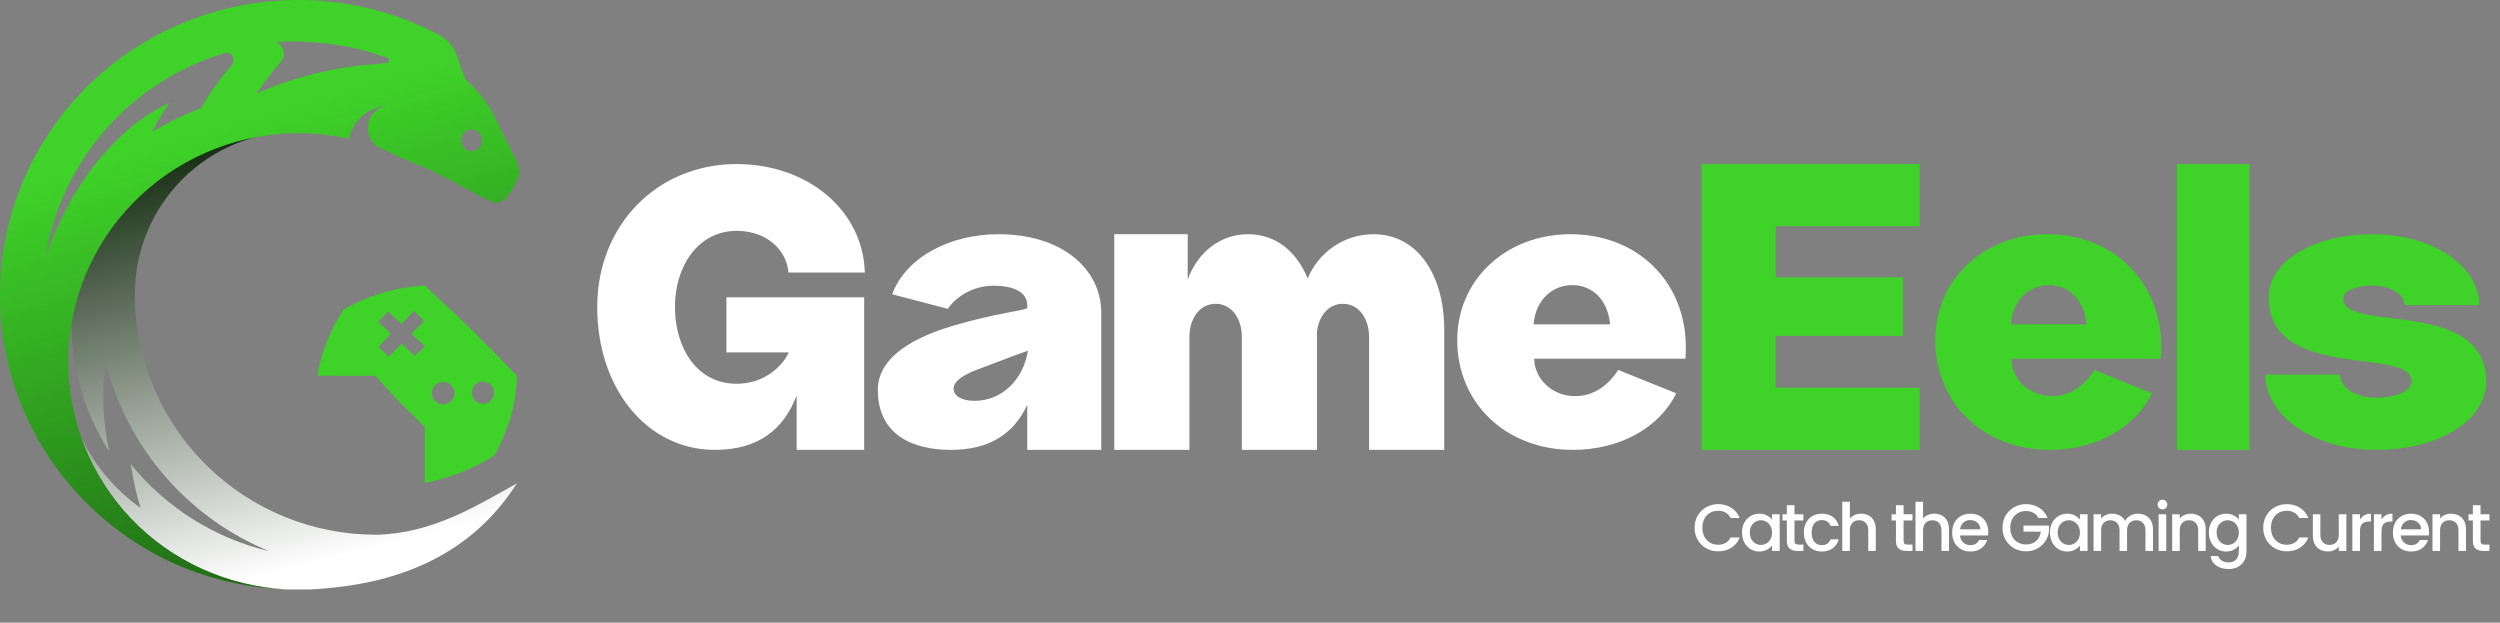
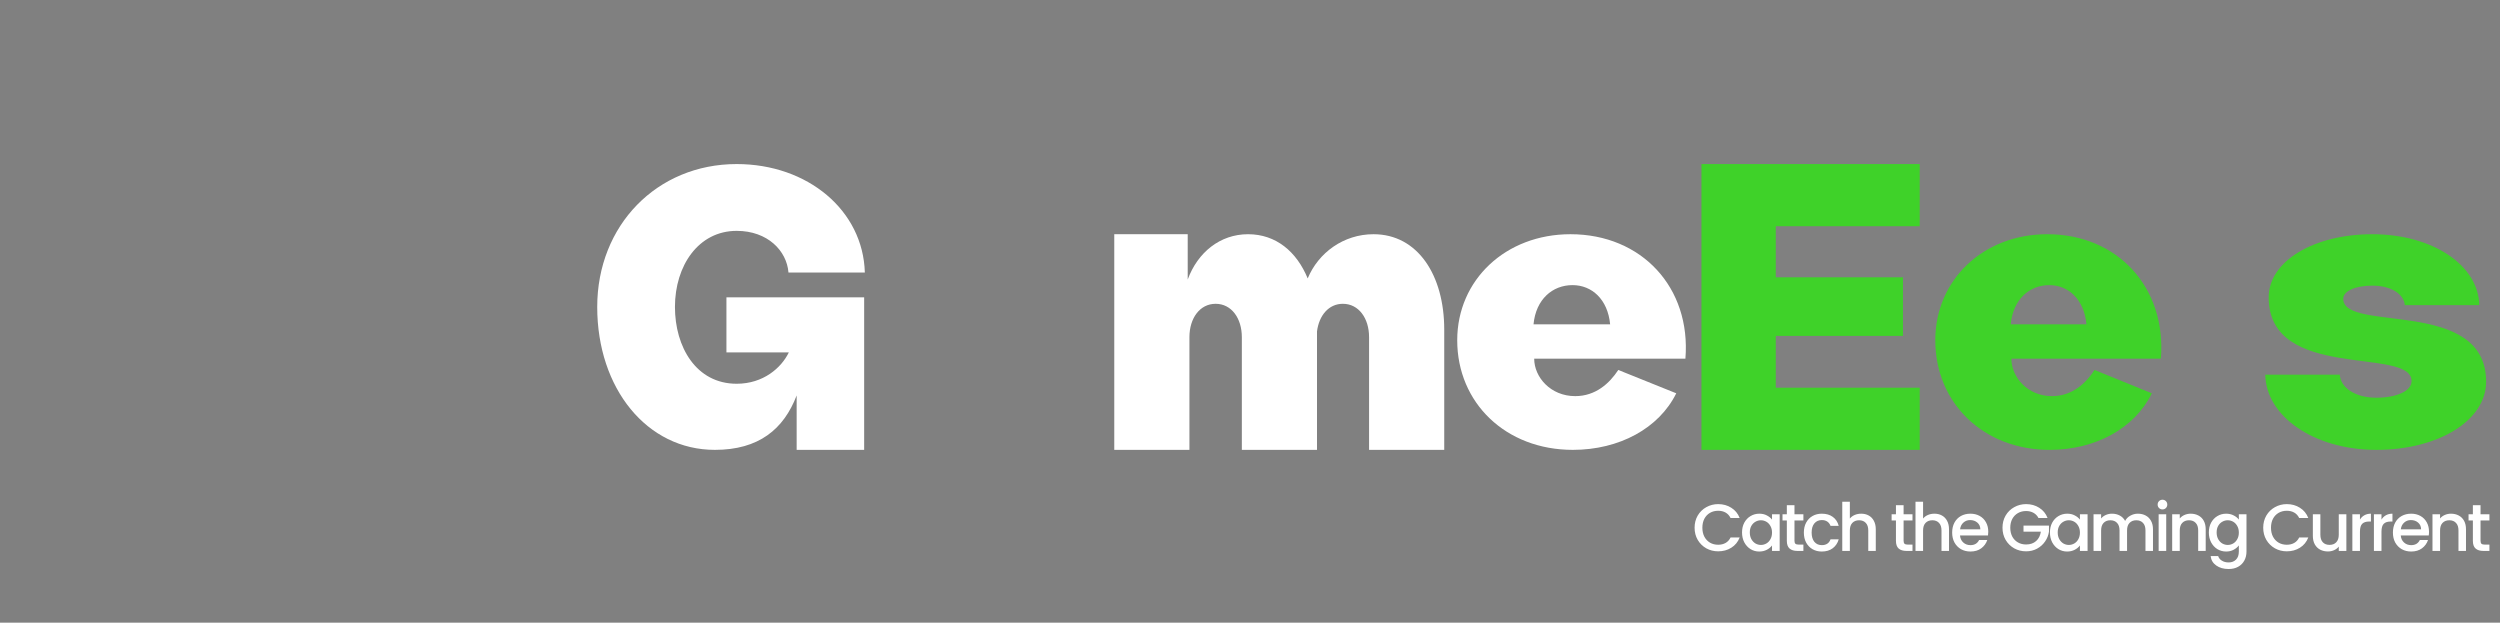
<svg xmlns="http://www.w3.org/2000/svg" width="1080" height="269" viewBox="0 0 1080 269" fill="none">
  <rect x="0" y="0" width="1080" height="269" fill="#808080" stroke="none" />
  <path d="M1026.59 194.341C999.566 194.341 978.89 179.784 978.594 161.857H1010.79C1011.09 167.373 1017.29 171.817 1026.59 171.817C1035.01 171.817 1041.8 169.058 1041.8 164.615C1041.8 149.599 980.071 165.075 980.071 128.454C980.071 112.825 999.566 101.18 1024.82 101.18C1050.96 101.18 1070.75 114.664 1071.05 131.825H1038.85C1038.56 127.228 1033.24 123.397 1024.82 123.397C1017.29 123.397 1012.27 125.849 1012.27 129.067C1012.27 143.93 1074 128.301 1074 164.921C1074 181.623 1053.47 194.341 1026.59 194.341Z" fill="#3FD229" />
-   <path d="M940.432 194.341V70.875H971.86V194.341H940.432Z" fill="#3FD229" />
  <path d="M885.426 194.341C856.754 194.341 836.046 174.029 836.046 146.997C836.046 120.881 856.754 101.18 884.412 101.18C914.822 101.18 935.964 124.241 933.502 154.938H868.918C868.918 162.88 875.869 171.127 886.44 171.127C895.128 171.127 901.065 165.629 904.83 159.825L929.593 169.905C922.207 185.025 905.265 194.341 885.426 194.341ZM868.628 140.124H901.355C900.341 129.281 893.535 123.172 885.281 123.172C876.738 123.172 869.642 129.281 868.628 140.124Z" fill="#3FD229" />
  <path d="M735.029 194.341V70.875H829.313V97.729H767.132V119.799H822.082V145.109H767.132V167.487H829.313V194.341H735.029Z" fill="#3FD229" />
  <path d="M679.469 194.341C650.467 194.341 629.521 174.029 629.521 146.997C629.521 120.881 650.467 101.18 678.443 101.18C709.203 101.18 730.588 124.241 728.098 154.938H662.771C662.771 162.88 669.802 171.127 680.494 171.127C689.282 171.127 695.288 165.629 699.096 159.825L724.143 169.905C716.673 185.025 699.535 194.341 679.469 194.341ZM662.478 140.124H695.581C694.555 129.281 687.671 123.172 679.322 123.172C670.68 123.172 663.503 129.281 662.478 140.124Z" fill="white" />
  <path d="M481.362 194.341V101.18H513.089L513.089 120.751C517.408 109.008 527.09 101.18 539.155 101.18C551.221 101.18 560.158 108.695 564.924 120.282C569.542 109.165 580.415 101.18 593.374 101.18C612.44 101.18 623.909 118.872 623.909 142.358V194.341H591.438V145.646C591.438 137.505 586.969 131.242 580.117 131.242C574.01 131.242 569.84 136.252 568.946 143.141V194.341H536.474V145.646C536.474 137.505 532.006 131.242 525.154 131.242C518.302 131.242 513.833 137.505 513.833 145.646V194.341H481.362Z" fill="white" />
-   <path d="M410.759 194.341C394.548 194.341 379.221 188.048 379.221 168.403C379.221 151.213 402.211 143.54 412.527 140.47C431.096 135.098 441.854 134.331 443.77 133.103V131.875C443.77 126.964 439.349 123.434 429.033 123.434C421.37 123.434 413.706 127.271 409.433 133.41L385.411 127.117C391.306 111.309 410.022 101.18 431.391 101.18C458.949 101.18 475.75 116.374 475.75 135.098L475.75 194.341H443.77V174.849C438.17 186.974 428.001 194.341 410.759 194.341ZM411.938 167.942C411.938 171.166 415.77 173.161 420.928 173.161C432.865 173.161 442.002 164.106 444.065 151.52C439.496 153.055 433.159 155.511 423.433 159.194C419.749 160.576 411.938 163.492 411.938 167.942Z" fill="white" />
  <path d="M308.809 194.341C279.502 194.341 258 167.863 258 132.608C258 97.353 283.773 70.875 318.235 70.875C349.015 70.875 372.873 90.957 373.609 117.733H340.62C339.884 108.361 331.637 99.733 318.235 99.733C301.74 99.733 291.578 114.758 291.578 132.608C291.578 149.864 300.709 165.78 318.235 165.78C329.722 165.78 337.527 158.938 340.767 152.244H313.817V128.443H373.315V194.341H344.155V170.838C338.558 185.416 327.807 194.341 308.809 194.341Z" fill="white" />
-   <path d="M162.363 231.007C135.369 230.995 109.428 220.521 90.013 201.79C70.598 183.06 59.217 157.534 58.273 130.594V127.009C58.265 117.788 60.081 108.657 63.61 100.137C67.142 91.617 72.318 83.874 78.847 77.355C85.377 70.835 93.128 65.662 101.664 62.137C110.196 58.612 119.343 56.802 128.574 56.807H124.928C99.27 57.737 74.978 68.567 57.156 87.021C39.334 105.476 29.378 130.114 29.383 155.755C29.399 150.11 29.892 144.474 30.854 138.91C30.79 158.812 36.456 178.316 47.179 195.093C44.414 182.291 43.878 169.112 45.602 156.133C50.104 174.391 58.855 191.334 71.146 205.583C83.438 219.828 98.92 230.982 116.337 238.13C92.766 232.532 71.72 219.289 56.486 200.474C57.447 206.866 58.846 213.182 60.676 219.383C49.341 211.338 40.329 200.448 34.559 187.813C32.856 182.856 31.566 177.768 30.698 172.599C34.508 194.727 45.737 214.902 62.547 229.814C79.358 244.726 100.745 253.484 123.195 254.647H134.079C159.5 253.271 199.11 246.811 223.305 208.794C205.973 218.457 186.777 230.561 162.371 231.011L162.363 231.007Z" fill="url(#paint0_linear_123_7)" />
-   <path d="M216.667 56.59C213.265 48.017 207.886 40.355 200.951 34.209C199.691 31.011 198.597 27.813 197.719 24.891C196.416 20.702 193.507 17.182 189.617 15.081C172.531 6.034 153.6 0.917 134.241 0.112C114.877 -0.692 95.585 2.836 77.791 10.434C59.997 18.033 44.167 29.503 31.476 43.997C18.784 58.492 9.558 75.629 4.489 94.138C-0.58 112.648 -1.369 132.051 2.186 150.904C5.741 169.757 13.55 187.571 25.028 203.023C36.506 218.474 51.357 231.164 68.476 240.152C85.596 249.136 104.629 253.909 123.993 254.646C98.355 253.278 74.152 242.456 56.566 223.947C38.979 205.437 29.274 180.93 29.473 155.521C29.673 130.111 39.755 105.757 57.626 87.514C75.501 69.271 99.789 58.547 125.443 57.568H132.289C138.499 57.831 144.671 58.627 150.741 59.953C150.987 58.915 151.318 57.903 151.725 56.92C153.061 53.659 155.326 50.85 158.241 48.83C161.155 46.81 164.595 45.67 168.154 45.543C165.927 45.675 163.814 46.551 162.156 48.025C160.497 49.499 159.394 51.49 159.025 53.667C158.656 55.844 159.047 58.081 160.124 60.008C161.206 61.939 162.915 63.447 164.977 64.29H165.469C171.471 67.446 177.668 70.216 184.03 72.579C196.845 78.488 207.521 85.422 212.832 87.209C218.143 88.996 221.481 81.792 223.784 77.022C226.083 72.253 219.895 63.693 216.667 56.594V56.59ZM100.421 27.707C95.314 33.633 90.75 39.999 86.788 46.729C79.441 49.499 72.379 52.964 65.707 57.081C67.912 52.71 70.381 48.479 73.1 44.4C47.365 56.594 28.583 84.498 19.878 110.454C23.162 90.14 32.158 71.152 45.842 55.662C59.526 40.177 77.342 28.817 97.244 22.883C97.842 22.76 98.461 22.815 99.026 23.04C99.59 23.268 100.073 23.654 100.417 24.154C100.756 24.653 100.939 25.242 100.943 25.848C100.943 26.449 100.765 27.042 100.425 27.542V27.703L100.421 27.707ZM167.882 27.22C166.512 27.22 165.091 27.22 163.721 27.601C145.498 28.694 127.623 33.006 110.936 40.334C114.016 35.632 117.439 31.159 121.176 26.949C121.791 26.301 122.241 25.513 122.474 24.653C122.712 23.794 122.729 22.891 122.529 22.023C122.33 21.155 121.914 20.35 121.324 19.677C120.735 19.003 119.988 18.486 119.148 18.169C125.901 17.711 132.68 17.859 139.407 18.601C147.954 19.414 156.374 21.231 164.484 24.018C165.689 24.399 166.839 24.776 167.933 25.208L167.878 27.212L167.882 27.22ZM199.254 60.978C199.199 60.783 199.199 60.575 199.254 60.381C199.254 59.203 199.729 58.072 200.569 57.238C201.413 56.403 202.554 55.938 203.742 55.938C204.93 55.938 206.075 56.408 206.919 57.238C207.763 58.072 208.234 59.203 208.234 60.381C208.289 60.575 208.289 60.783 208.234 60.978C208.213 62.155 207.716 63.278 206.86 64.095C206.003 64.913 204.853 65.362 203.661 65.341C202.469 65.319 201.337 64.828 200.51 63.981C199.683 63.134 199.229 61.995 199.254 60.817V60.978Z" fill="url(#paint1_linear_123_7)" />
-   <path d="M203.606 142.265L183.532 123.406C171.051 124.012 159.348 127.49 148.515 133.645C142.693 142.282 138.858 152.063 137.117 162.298L162.019 162.315L172.614 173.693L183.528 184.384V208.615C193.83 206.632 205.181 202.46 213.768 196.487C219.687 185.613 223.008 174.641 223.305 162.293L203.606 142.257V142.265ZM179.247 153.758L173.523 148.412L167.939 154.075L163.501 149.797L168.907 144.138L163.361 139.008L167.688 134.619L173.413 139.965L178.776 134.306L183.214 138.584L177.808 144.243L183.532 149.589L179.243 153.762L179.247 153.758ZM194.93 173.193C194.259 173.875 193.397 174.345 192.454 174.54C191.511 174.739 190.535 174.654 189.639 174.303C188.747 173.951 187.978 173.341 187.43 172.557C186.887 171.774 186.59 170.846 186.577 169.897C186.564 168.944 186.836 168.012 187.362 167.216C187.889 166.419 188.641 165.792 189.524 165.415C190.407 165.038 191.384 164.932 192.331 165.106C193.278 165.28 194.148 165.725 194.841 166.39C195.299 166.83 195.665 167.356 195.915 167.936C196.166 168.516 196.301 169.139 196.31 169.774C196.318 170.41 196.2 171.032 195.962 171.621C195.724 172.21 195.371 172.744 194.926 173.197L194.93 173.193ZM212.154 172.972C211.483 173.654 210.621 174.125 209.678 174.32C208.735 174.519 207.759 174.434 206.863 174.082C205.971 173.731 205.202 173.121 204.655 172.337C204.111 171.553 203.814 170.626 203.801 169.677C203.788 168.724 204.064 167.792 204.587 166.995C205.113 166.199 205.865 165.572 206.748 165.195C207.631 164.818 208.608 164.712 209.555 164.886C210.502 165.06 211.372 165.504 212.065 166.169C212.961 167.076 213.453 168.292 213.449 169.558C213.441 170.825 212.927 172.036 212.022 172.93L212.154 172.972Z" fill="#3FD229" />
  <path d="M732.063 227.975C732.063 226.021 732.513 224.269 733.413 222.718C734.332 221.167 735.567 219.96 737.119 219.098C738.689 218.217 740.403 217.777 742.261 217.777C744.386 217.777 746.273 218.304 747.92 219.357C749.586 220.391 750.792 221.866 751.539 223.781H747.604C747.087 222.727 746.368 221.942 745.449 221.425C744.53 220.908 743.467 220.649 742.261 220.649C740.939 220.649 739.761 220.946 738.727 221.54C737.693 222.134 736.879 222.986 736.286 224.097C735.711 225.207 735.424 226.5 735.424 227.975C735.424 229.449 735.711 230.742 736.286 231.853C736.879 232.963 737.693 233.825 738.727 234.438C739.761 235.032 740.939 235.328 742.261 235.328C743.467 235.328 744.53 235.07 745.449 234.553C746.368 234.036 747.087 233.251 747.604 232.197H751.539C750.792 234.112 749.586 235.587 747.92 236.621C746.273 237.655 744.386 238.172 742.261 238.172C740.384 238.172 738.67 237.741 737.119 236.88C735.567 235.999 734.332 234.783 733.413 233.231C732.513 231.68 732.063 229.928 732.063 227.975ZM752.557 230.014C752.557 228.425 752.883 227.017 753.534 225.791C754.204 224.566 755.104 223.618 756.234 222.948C757.383 222.258 758.647 221.913 760.026 221.913C761.271 221.913 762.353 222.162 763.272 222.66C764.21 223.139 764.957 223.742 765.513 224.47V222.172H768.816V238H765.513V235.644C764.957 236.391 764.201 237.014 763.243 237.512C762.286 238.01 761.194 238.259 759.968 238.259C758.609 238.259 757.364 237.914 756.234 237.224C755.104 236.516 754.204 235.539 753.534 234.294C752.883 233.03 752.557 231.604 752.557 230.014ZM765.513 230.072C765.513 228.98 765.283 228.032 764.823 227.228C764.383 226.423 763.799 225.811 763.071 225.389C762.343 224.968 761.558 224.757 760.715 224.757C759.873 224.757 759.087 224.968 758.36 225.389C757.632 225.791 757.038 226.395 756.579 227.199C756.138 227.984 755.918 228.923 755.918 230.014C755.918 231.106 756.138 232.063 756.579 232.887C757.038 233.71 757.632 234.342 758.36 234.783C759.107 235.204 759.892 235.415 760.715 235.415C761.558 235.415 762.343 235.204 763.071 234.783C763.799 234.361 764.383 233.749 764.823 232.944C765.283 232.121 765.513 231.163 765.513 230.072ZM775.214 224.843V233.605C775.214 234.199 775.348 234.629 775.616 234.898C775.904 235.147 776.383 235.271 777.053 235.271H779.064V238H776.478C775.004 238 773.874 237.655 773.089 236.966C772.303 236.276 771.911 235.156 771.911 233.605V224.843H770.044V222.172H771.911V218.236H775.214V222.172H779.064V224.843H775.214ZM779.267 230.072C779.267 228.444 779.592 227.017 780.243 225.791C780.914 224.547 781.833 223.589 783.001 222.919C784.169 222.249 785.51 221.913 787.023 221.913C788.938 221.913 790.518 222.373 791.763 223.292C793.026 224.192 793.879 225.485 794.319 227.17H790.786C790.499 226.385 790.039 225.772 789.407 225.332C788.775 224.891 787.98 224.671 787.023 224.671C785.682 224.671 784.61 225.15 783.805 226.107C783.02 227.046 782.628 228.367 782.628 230.072C782.628 231.776 783.02 233.107 783.805 234.065C784.61 235.022 785.682 235.501 787.023 235.501C788.919 235.501 790.173 234.668 790.786 233.002H794.319C793.86 234.61 792.998 235.893 791.734 236.851C790.47 237.789 788.9 238.259 787.023 238.259C785.51 238.259 784.169 237.923 783.001 237.253C781.833 236.564 780.914 235.606 780.243 234.381C779.592 233.136 779.267 231.699 779.267 230.072ZM804.046 221.913C805.253 221.913 806.325 222.172 807.263 222.689C808.221 223.206 808.968 223.972 809.504 224.987C810.059 226.002 810.337 227.228 810.337 228.664V238H807.091V229.152C807.091 227.735 806.737 226.653 806.028 225.906C805.32 225.14 804.352 224.757 803.127 224.757C801.901 224.757 800.925 225.14 800.197 225.906C799.488 226.653 799.134 227.735 799.134 229.152V238H795.859V216.743H799.134V224.01C799.689 223.34 800.388 222.823 801.231 222.459C802.093 222.095 803.031 221.913 804.046 221.913ZM822.35 224.843V233.605C822.35 234.199 822.484 234.629 822.752 234.898C823.039 235.147 823.518 235.271 824.188 235.271H826.199V238H823.614C822.139 238 821.009 237.655 820.224 236.966C819.439 236.276 819.046 235.156 819.046 233.605V224.843H817.179V222.172H819.046V218.236H822.35V222.172H826.199V224.843H822.35ZM835.681 221.913C836.887 221.913 837.96 222.172 838.898 222.689C839.855 223.206 840.602 223.972 841.139 224.987C841.694 226.002 841.972 227.228 841.972 228.664V238H838.726V229.152C838.726 227.735 838.371 226.653 837.663 225.906C836.954 225.14 835.987 224.757 834.761 224.757C833.536 224.757 832.559 225.14 831.831 225.906C831.123 226.653 830.768 227.735 830.768 229.152V238H827.494V216.743H830.768V224.01C831.324 223.34 832.023 222.823 832.865 222.459C833.727 222.095 834.666 221.913 835.681 221.913ZM858.932 229.698C858.932 230.292 858.894 230.828 858.817 231.307H846.723C846.819 232.571 847.288 233.586 848.131 234.352C848.974 235.118 850.008 235.501 851.233 235.501C852.995 235.501 854.24 234.764 854.968 233.289H858.501C858.022 234.744 857.151 235.941 855.887 236.88C854.642 237.799 853.091 238.259 851.233 238.259C849.72 238.259 848.361 237.923 847.154 237.253C845.967 236.564 845.028 235.606 844.339 234.381C843.669 233.136 843.334 231.699 843.334 230.072C843.334 228.444 843.659 227.017 844.31 225.791C844.981 224.547 845.909 223.589 847.097 222.919C848.303 222.249 849.682 221.913 851.233 221.913C852.727 221.913 854.058 222.239 855.226 222.89C856.394 223.541 857.304 224.46 857.955 225.648C858.606 226.816 858.932 228.166 858.932 229.698ZM855.513 228.664C855.494 227.458 855.063 226.49 854.221 225.763C853.378 225.035 852.334 224.671 851.09 224.671C849.96 224.671 848.993 225.035 848.188 225.763C847.384 226.471 846.905 227.438 846.752 228.664H855.513ZM880.619 223.781C880.102 222.785 879.383 222.038 878.464 221.54C877.545 221.023 876.482 220.764 875.276 220.764C873.954 220.764 872.777 221.061 871.742 221.655C870.708 222.249 869.894 223.091 869.301 224.183C868.726 225.274 868.439 226.538 868.439 227.975C868.439 229.411 868.726 230.684 869.301 231.795C869.894 232.887 870.708 233.729 871.742 234.323C872.777 234.917 873.954 235.214 875.276 235.214C877.057 235.214 878.503 234.716 879.613 233.72C880.724 232.724 881.404 231.374 881.653 229.669H874.155V227.055H885.157V229.612C884.947 231.163 884.391 232.59 883.491 233.892C882.61 235.194 881.452 236.238 880.015 237.023C878.598 237.789 877.018 238.172 875.276 238.172C873.399 238.172 871.685 237.741 870.134 236.88C868.583 235.999 867.347 234.783 866.428 233.231C865.528 231.68 865.078 229.928 865.078 227.975C865.078 226.021 865.528 224.269 866.428 222.718C867.347 221.167 868.583 219.96 870.134 219.098C871.704 218.217 873.418 217.777 875.276 217.777C877.401 217.777 879.288 218.304 880.935 219.357C882.601 220.391 883.807 221.866 884.554 223.781H880.619ZM885.572 230.014C885.572 228.425 885.898 227.017 886.549 225.791C887.219 224.566 888.119 223.618 889.249 222.948C890.398 222.258 891.662 221.913 893.041 221.913C894.286 221.913 895.368 222.162 896.287 222.66C897.225 223.139 897.972 223.742 898.528 224.47V222.172H901.831V238H898.528V235.644C897.972 236.391 897.216 237.014 896.258 237.512C895.301 238.01 894.209 238.259 892.983 238.259C891.624 238.259 890.379 237.914 889.249 237.224C888.119 236.516 887.219 235.539 886.549 234.294C885.898 233.03 885.572 231.604 885.572 230.014ZM898.528 230.072C898.528 228.98 898.298 228.032 897.838 227.228C897.398 226.423 896.814 225.811 896.086 225.389C895.358 224.968 894.573 224.757 893.73 224.757C892.888 224.757 892.103 224.968 891.375 225.389C890.647 225.791 890.053 226.395 889.594 227.199C889.153 227.984 888.933 228.923 888.933 230.014C888.933 231.106 889.153 232.063 889.594 232.887C890.053 233.71 890.647 234.342 891.375 234.783C892.122 235.204 892.907 235.415 893.73 235.415C894.573 235.415 895.358 235.204 896.086 234.783C896.814 234.361 897.398 233.749 897.838 232.944C898.298 232.121 898.528 231.163 898.528 230.072ZM923.569 221.913C924.814 221.913 925.925 222.172 926.901 222.689C927.897 223.206 928.673 223.972 929.228 224.987C929.803 226.002 930.09 227.228 930.09 228.664V238H926.844V229.152C926.844 227.735 926.49 226.653 925.781 225.906C925.072 225.14 924.105 224.757 922.88 224.757C921.654 224.757 920.677 225.14 919.95 225.906C919.241 226.653 918.887 227.735 918.887 229.152V238H915.641V229.152C915.641 227.735 915.286 226.653 914.578 225.906C913.869 225.14 912.902 224.757 911.677 224.757C910.451 224.757 909.474 225.14 908.746 225.906C908.038 226.653 907.684 227.735 907.684 229.152V238H904.409V222.172H907.684V223.982C908.22 223.331 908.9 222.823 909.723 222.459C910.547 222.095 911.428 221.913 912.366 221.913C913.63 221.913 914.76 222.182 915.756 222.718C916.751 223.254 917.517 224.03 918.054 225.045C918.532 224.087 919.279 223.331 920.294 222.775C921.309 222.201 922.401 221.913 923.569 221.913ZM934.2 220.075C933.606 220.075 933.108 219.874 932.706 219.472C932.304 219.07 932.103 218.572 932.103 217.978C932.103 217.384 932.304 216.886 932.706 216.484C933.108 216.082 933.606 215.881 934.2 215.881C934.774 215.881 935.262 216.082 935.665 216.484C936.067 216.886 936.268 217.384 936.268 217.978C936.268 218.572 936.067 219.07 935.665 219.472C935.262 219.874 934.774 220.075 934.2 220.075ZM935.808 222.172V238H932.533V222.172H935.808ZM946.37 221.913C947.615 221.913 948.725 222.172 949.702 222.689C950.698 223.206 951.474 223.972 952.029 224.987C952.584 226.002 952.862 227.228 952.862 228.664V238H949.616V229.152C949.616 227.735 949.262 226.653 948.553 225.906C947.845 225.14 946.877 224.757 945.652 224.757C944.426 224.757 943.449 225.14 942.722 225.906C942.013 226.653 941.659 227.735 941.659 229.152V238H938.384V222.172H941.659V223.982C942.195 223.331 942.875 222.823 943.698 222.459C944.541 222.095 945.432 221.913 946.37 221.913ZM961.693 221.913C962.918 221.913 964 222.162 964.939 222.66C965.896 223.139 966.643 223.742 967.179 224.47V222.172H970.483V238.259C970.483 239.714 970.177 241.007 969.564 242.137C968.951 243.286 968.06 244.186 966.892 244.837C965.743 245.488 964.364 245.813 962.756 245.813C960.611 245.813 958.83 245.306 957.413 244.291C955.995 243.295 955.191 241.935 955 240.212H958.246C958.495 241.035 959.021 241.696 959.826 242.194C960.649 242.711 961.626 242.97 962.756 242.97C964.077 242.97 965.14 242.567 965.944 241.763C966.768 240.959 967.179 239.791 967.179 238.259V235.616C966.624 236.363 965.868 236.995 964.91 237.512C963.972 238.01 962.899 238.259 961.693 238.259C960.314 238.259 959.05 237.914 957.901 237.224C956.771 236.516 955.871 235.539 955.201 234.294C954.55 233.03 954.224 231.604 954.224 230.014C954.224 228.425 954.55 227.017 955.201 225.791C955.871 224.566 956.771 223.618 957.901 222.948C959.05 222.258 960.314 221.913 961.693 221.913ZM967.179 230.072C967.179 228.98 966.95 228.032 966.49 227.228C966.05 226.423 965.466 225.811 964.738 225.389C964.01 224.968 963.225 224.757 962.382 224.757C961.54 224.757 960.754 224.968 960.027 225.389C959.299 225.791 958.705 226.395 958.246 227.199C957.805 227.984 957.585 228.923 957.585 230.014C957.585 231.106 957.805 232.063 958.246 232.887C958.705 233.71 959.299 234.342 960.027 234.783C960.774 235.204 961.559 235.415 962.382 235.415C963.225 235.415 964.01 235.204 964.738 234.783C965.466 234.361 966.05 233.749 966.49 232.944C966.95 232.121 967.179 231.163 967.179 230.072ZM977.708 227.975C977.708 226.021 978.158 224.269 979.058 222.718C979.977 221.167 981.212 219.96 982.763 219.098C984.334 218.217 986.048 217.777 987.905 217.777C990.031 217.777 991.917 218.304 993.564 219.357C995.23 220.391 996.437 221.866 997.184 223.781H993.248C992.731 222.727 992.013 221.942 991.094 221.425C990.175 220.908 989.112 220.649 987.905 220.649C986.584 220.649 985.406 220.946 984.372 221.54C983.338 222.134 982.524 222.986 981.93 224.097C981.356 225.207 981.069 226.5 981.069 227.975C981.069 229.449 981.356 230.742 981.93 231.853C982.524 232.963 983.338 233.825 984.372 234.438C985.406 235.032 986.584 235.328 987.905 235.328C989.112 235.328 990.175 235.07 991.094 234.553C992.013 234.036 992.731 233.251 993.248 232.197H997.184C996.437 234.112 995.23 235.587 993.564 236.621C991.917 237.655 990.031 238.172 987.905 238.172C986.029 238.172 984.315 237.741 982.763 236.88C981.212 235.999 979.977 234.783 979.058 233.231C978.158 231.68 977.708 229.928 977.708 227.975ZM1013.63 222.172V238H1010.35V236.133C1009.84 236.784 1009.16 237.301 1008.31 237.684C1007.49 238.048 1006.61 238.23 1005.67 238.23C1004.43 238.23 1003.31 237.971 1002.31 237.454C1001.33 236.937 1000.56 236.171 999.983 235.156C999.427 234.141 999.15 232.915 999.15 231.479V222.172H1002.4V230.991C1002.4 232.408 1002.75 233.5 1003.46 234.266C1004.17 235.012 1005.13 235.386 1006.36 235.386C1007.59 235.386 1008.55 235.012 1009.26 234.266C1009.99 233.5 1010.35 232.408 1010.35 230.991V222.172H1013.63ZM1019.5 224.47C1019.98 223.666 1020.61 223.043 1021.4 222.603C1022.2 222.143 1023.15 221.913 1024.24 221.913V225.303H1023.41C1022.12 225.303 1021.15 225.629 1020.48 226.28C1019.83 226.931 1019.5 228.061 1019.5 229.669V238H1016.22V222.172H1019.5V224.47ZM1028.8 224.47C1029.28 223.666 1029.91 223.043 1030.7 222.603C1031.5 222.143 1032.45 221.913 1033.54 221.913V225.303H1032.71C1031.42 225.303 1030.45 225.629 1029.78 226.28C1029.13 226.931 1028.8 228.061 1028.8 229.669V238H1025.53V222.172H1028.8V224.47ZM1049.33 229.698C1049.33 230.292 1049.3 230.828 1049.22 231.307H1037.13C1037.22 232.571 1037.69 233.586 1038.53 234.352C1039.38 235.118 1040.41 235.501 1041.64 235.501C1043.4 235.501 1044.64 234.764 1045.37 233.289H1048.9C1048.42 234.744 1047.55 235.941 1046.29 236.88C1045.04 237.799 1043.49 238.259 1041.64 238.259C1040.12 238.259 1038.76 237.923 1037.56 237.253C1036.37 236.564 1035.43 235.606 1034.74 234.381C1034.07 233.136 1033.74 231.699 1033.74 230.072C1033.74 228.444 1034.06 227.017 1034.71 225.791C1035.38 224.547 1036.31 223.589 1037.5 222.919C1038.71 222.249 1040.08 221.913 1041.64 221.913C1043.13 221.913 1044.46 222.239 1045.63 222.89C1046.8 223.541 1047.71 224.46 1048.36 225.648C1049.01 226.816 1049.33 228.166 1049.33 229.698ZM1045.92 228.664C1045.9 227.458 1045.47 226.49 1044.62 225.763C1043.78 225.035 1042.74 224.671 1041.49 224.671C1040.36 224.671 1039.39 225.035 1038.59 225.763C1037.79 226.471 1037.31 227.438 1037.15 228.664H1045.92ZM1058.82 221.913C1060.06 221.913 1061.17 222.172 1062.15 222.689C1063.15 223.206 1063.92 223.972 1064.48 224.987C1065.03 226.002 1065.31 227.228 1065.31 228.664V238H1062.06V229.152C1062.06 227.735 1061.71 226.653 1061 225.906C1060.29 225.14 1059.33 224.757 1058.1 224.757C1056.88 224.757 1055.9 225.14 1055.17 225.906C1054.46 226.653 1054.11 227.735 1054.11 229.152V238H1050.83V222.172H1054.11V223.982C1054.64 223.331 1055.32 222.823 1056.15 222.459C1056.99 222.095 1057.88 221.913 1058.82 221.913ZM1071.59 224.843V233.605C1071.59 234.199 1071.72 234.629 1071.99 234.898C1072.27 235.147 1072.75 235.271 1073.42 235.271H1075.43V238H1072.85C1071.37 238 1070.24 237.655 1069.46 236.966C1068.67 236.276 1068.28 235.156 1068.28 233.605V224.843H1066.41V222.172H1068.28V218.236H1071.59V222.172H1075.43V224.843H1071.59Z" fill="white" />
  <defs>
    <linearGradient id="paint0_linear_123_7" x1="29.382" y1="7.836" x2="92.554" y2="254.647" gradientUnits="userSpaceOnUse">
      <stop offset="0.221" stop-color="#082004" />
      <stop offset="1" stop-color="white" />
    </linearGradient>
    <linearGradient id="paint1_linear_123_7" x1="47.991" y1="21.057" x2="135.648" y2="316.839" gradientUnits="userSpaceOnUse">
      <stop offset="0.151" stop-color="#3FD229" />
      <stop offset="0.773" stop-color="#206C15" />
    </linearGradient>
  </defs>
</svg>